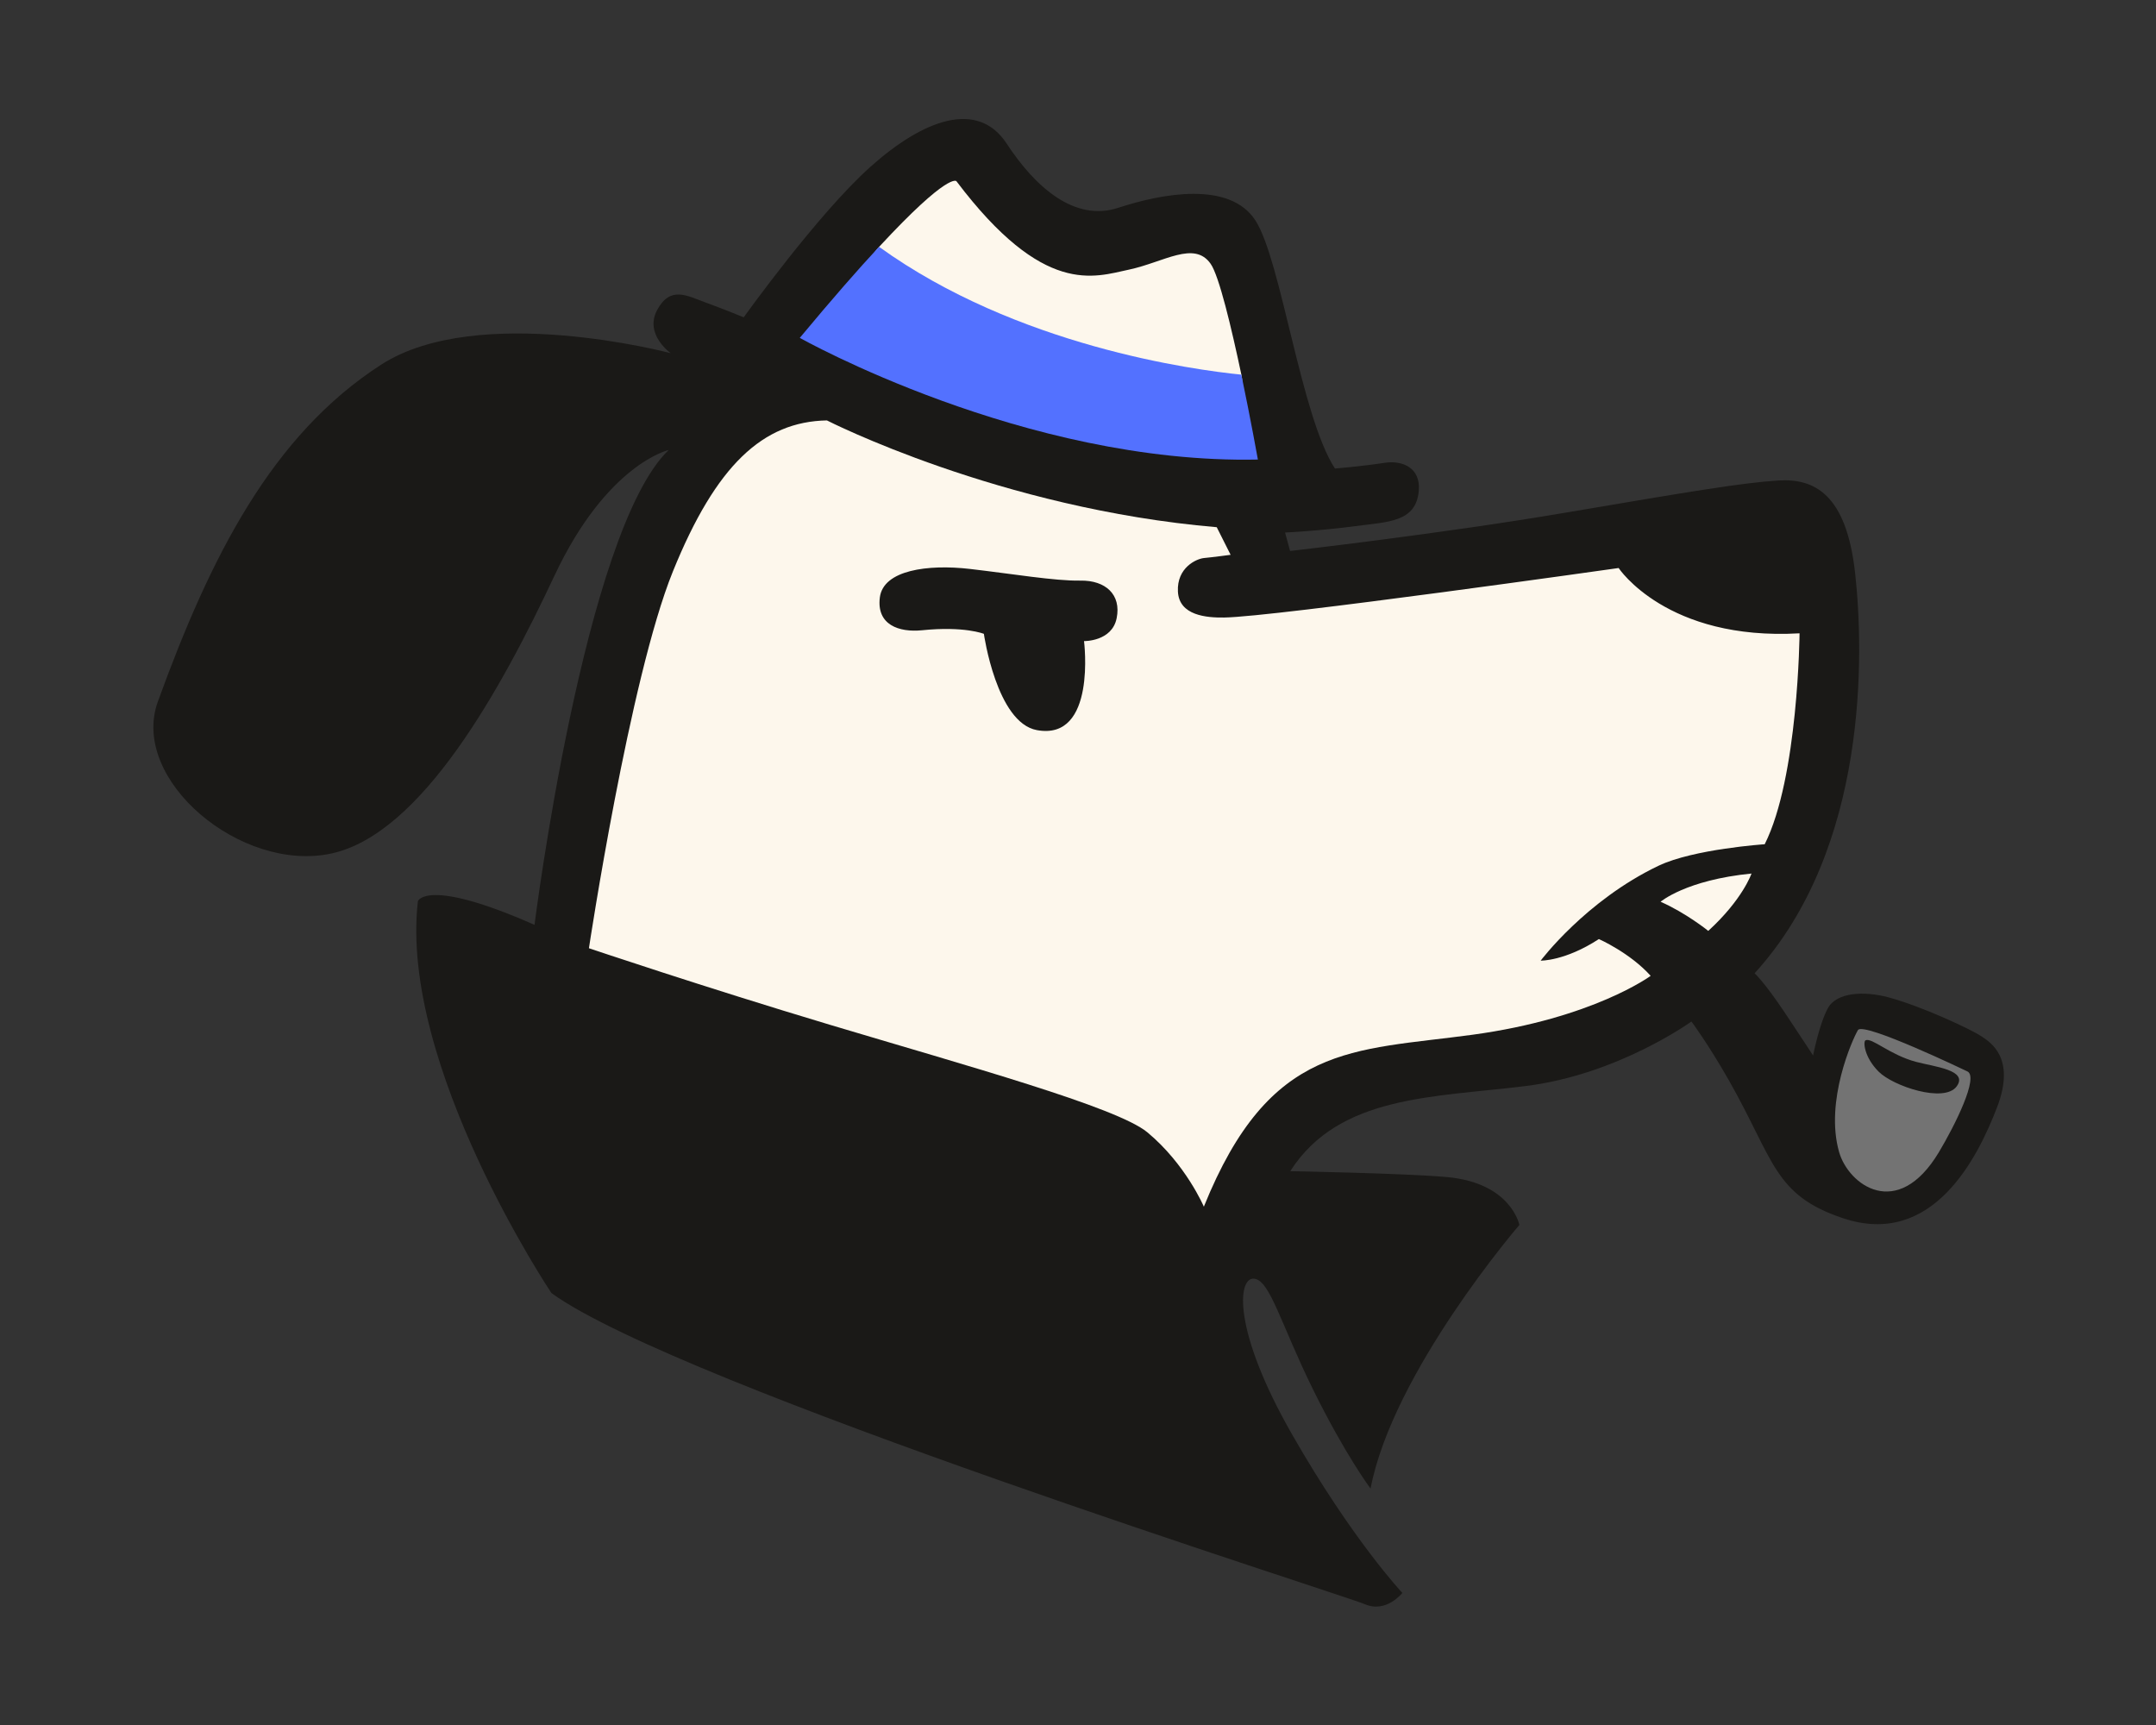
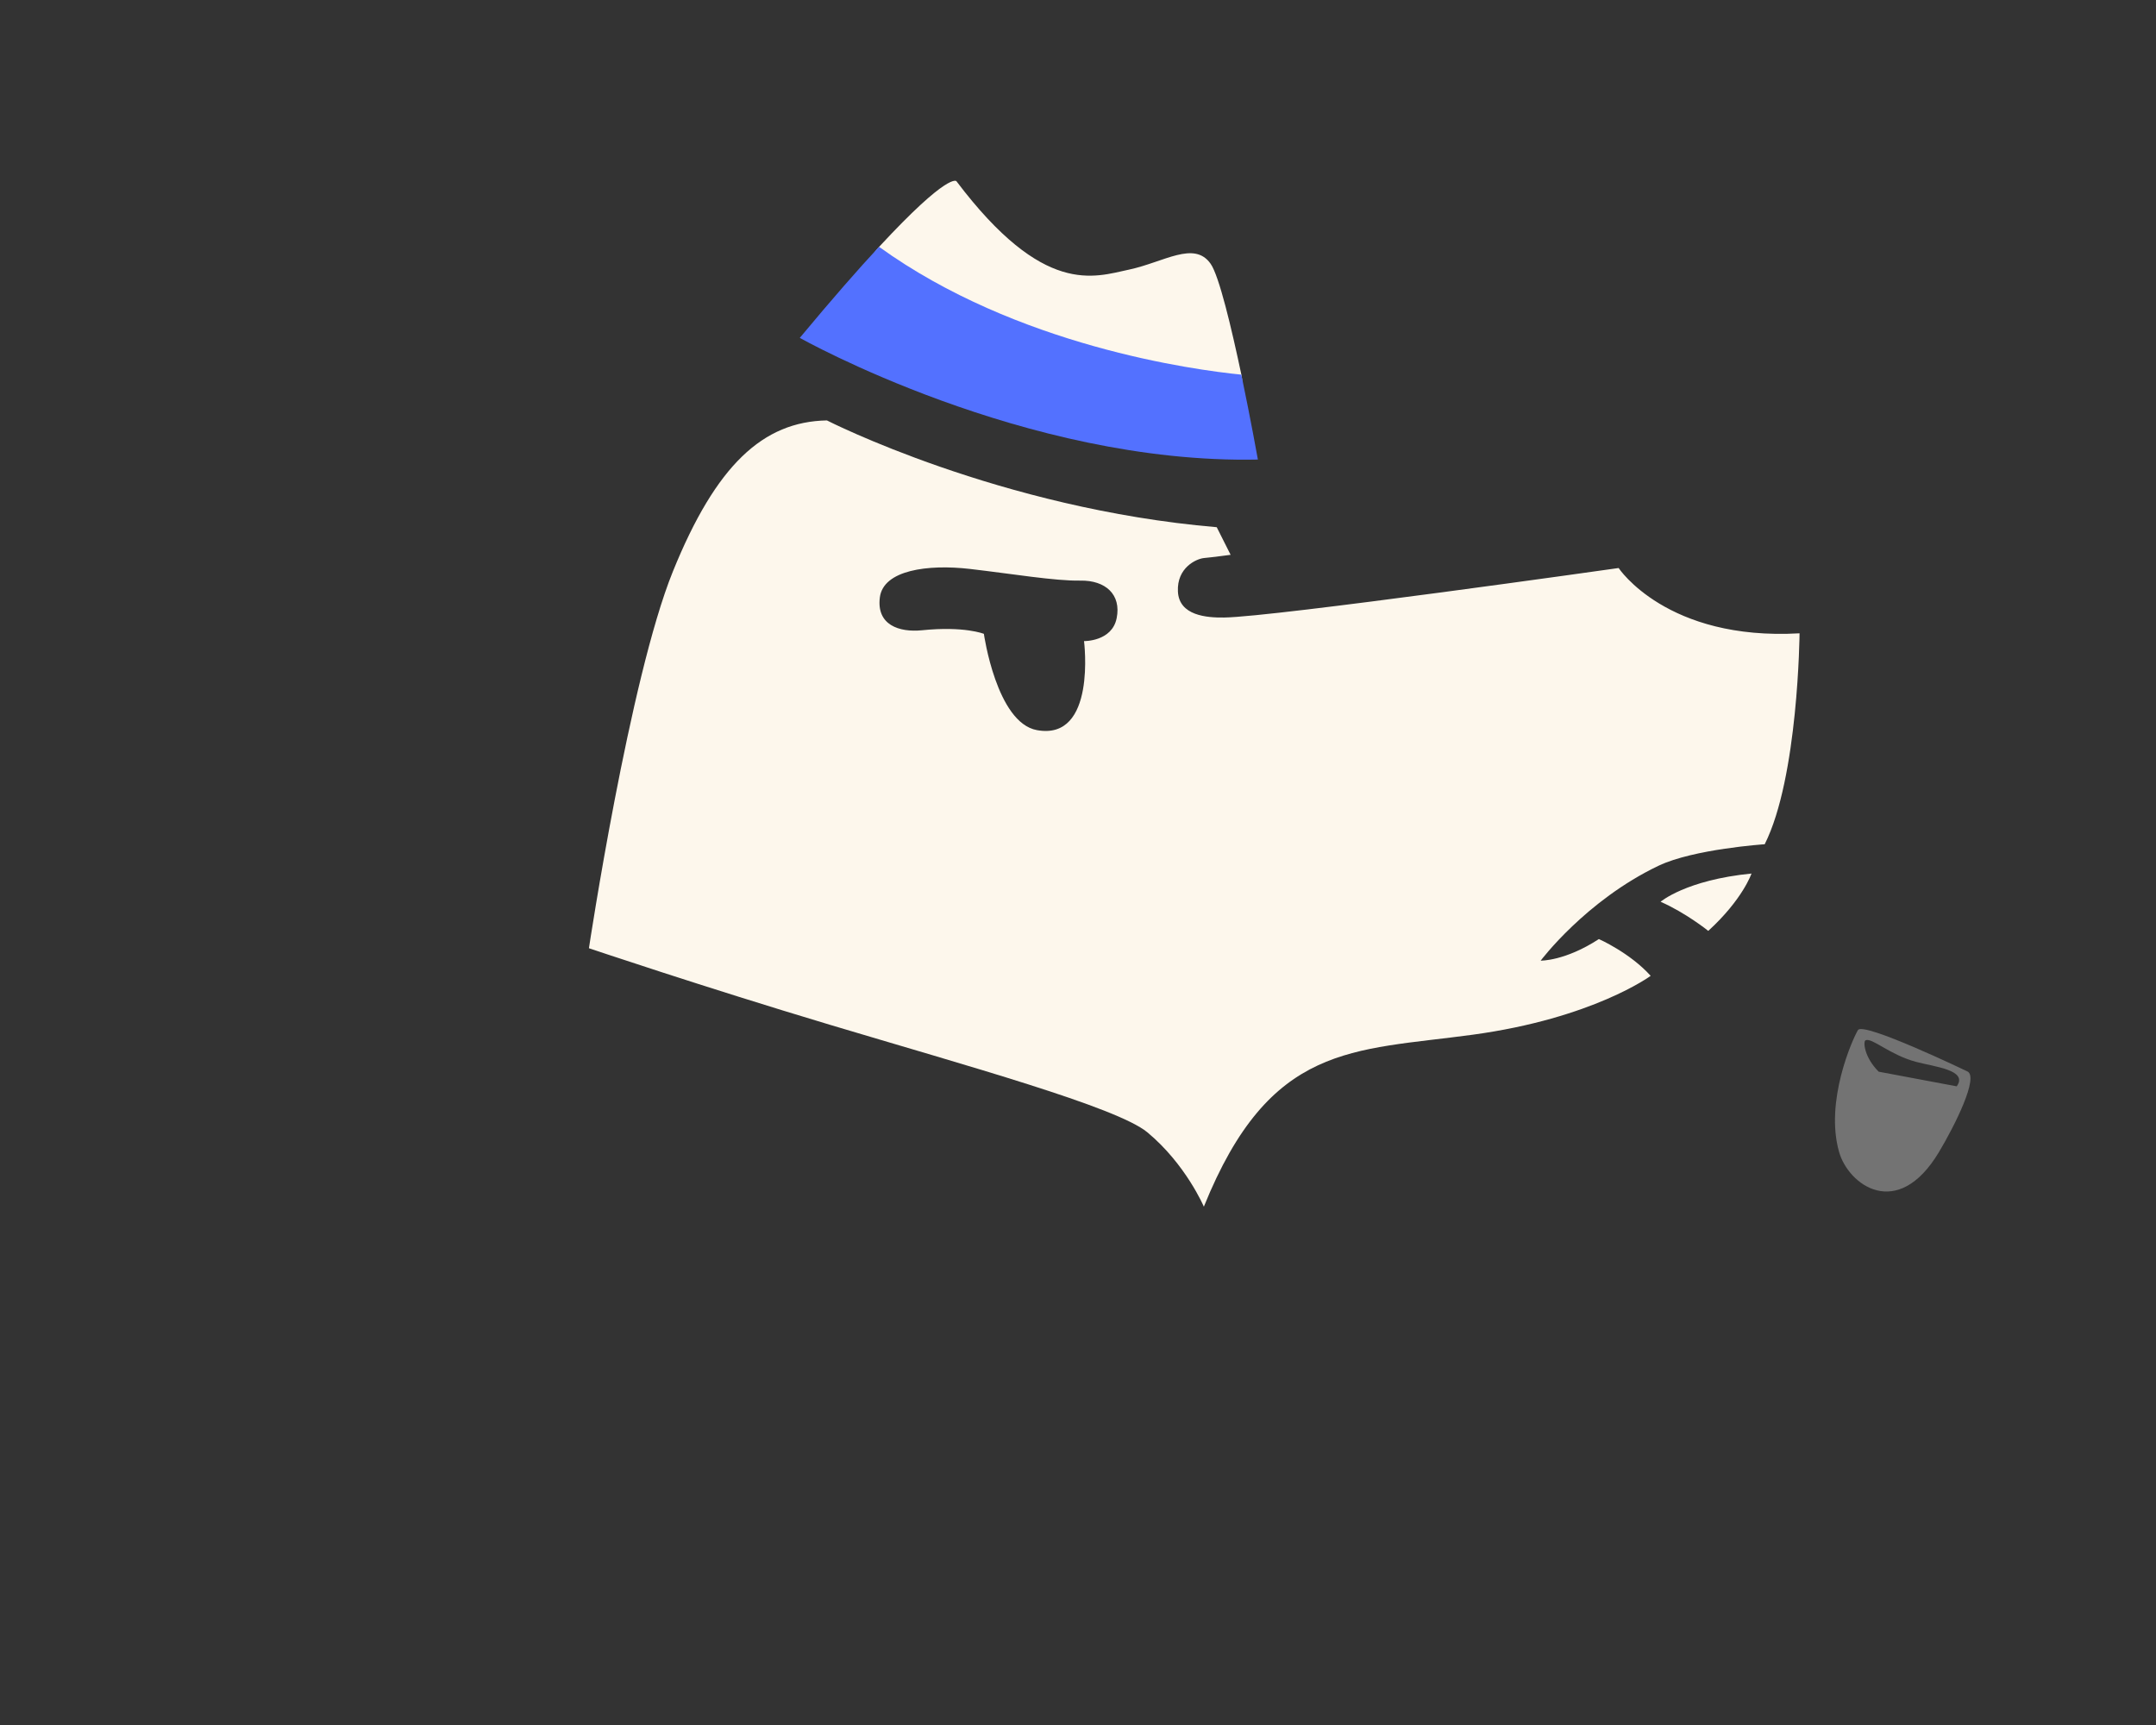
<svg xmlns="http://www.w3.org/2000/svg" version="1.1" width="1280" height="1024" viewBox="0 0 1280 1024" xml:space="preserve">
  <rect x="0" y="0" width="1280" height="1024" fill="#333333" stroke="none" />
  <desc>Created with Fabric.js 5.3.0</desc>
  <defs>
</defs>
  <g transform="matrix(1 0 0 1 640 512)" id="background-logo">
    <rect style="stroke: none; stroke-width: 0; stroke-dasharray: none; stroke-linecap: butt; stroke-dashoffset: 0; stroke-linejoin: miter; stroke-miterlimit: 4; fill: rgb(255,255,255); fill-opacity: 0; fill-rule: nonzero; opacity: 1;" paint-order="stroke" x="-640" y="-512" rx="0" ry="0" width="1280" height="1024" />
  </g>
  <g transform="matrix(5.205 0 0 5.205 640.379 512.182)" id="logo-logo">
    <g style="" paint-order="stroke">
      <g transform="matrix(0.87 0 0 0.87 0 0)">
-         <path style="stroke: none; stroke-width: 1; stroke-dasharray: none; stroke-linecap: butt; stroke-dashoffset: 0; stroke-linejoin: miter; stroke-miterlimit: 4; fill: rgb(26,25,23); fill-rule: nonzero; opacity: 1;" paint-order="stroke" transform=" translate(-360.138, -359.997)" d="M 387.2 316.7 L 387.86 319.12 C 387.86 319.12 407.87 316.84 424.13 314.07 C 440.39 311.31 447.2 310.17 451.89 309.88 C 456.57 309.59 460.79 311.63 461.94 322.02 C 463.09 332.41 463.73 358.07 448.76 374.48 C 448.76 374.48 450.02 375.59 452.76 379.7 C 455.1 383.21 456.43 385.26 456.43 385.26 C 456.43 385.26 457.22 381.18 458.36 379.07 C 459.5 376.95 463.14 376.78 466.3 377.63 C 470.87 378.86 477.3 381.93 478.47 382.72 C 479.64 383.51 483.06 385.53 480.54 392.07 C 478.02 398.62 472.13 410.52 460.36 406.59 C 451.25 403.55 451.35 398.99 445.37 388.48 C 442.66 383.72 440.48 380.8 440.48 380.8 C 440.48 380.8 430.91 387.73 418.82 389.25 C 406.73 390.77 394.3 390.4 387.88 400.42 C 387.88 400.42 402.71 400.69 408.39 401.19 C 416.87 401.95 417.92 407.47 417.92 407.47 C 417.92 407.47 401.33 426.74 398.41 442.03 C 398.41 442.03 395.13 437.68 390.87 429.04 C 386.61 420.4 385.21 414.63 383.1 414.51 C 380.99 414.39 380.27 421.22 388.15 434.98 C 396.02 448.74 402.58 455.71 402.58 455.71 C 402.58 455.71 400.46 458.4 397.67 457.19 C 394.88 455.98 307.74 428.52 291.02 416.4 C 291.02 416.4 271.04 386.56 273.51 365.03 C 273.51 365.03 274.58 361.85 288.8 368.13 C 288.8 368.13 295.3 316.53 306.39 305.88 C 306.39 305.88 298.29 307.7 291.4 322.39 C 284.51 337.08 274.04 356.18 262.2 358.77 C 250.35 361.36 235.7 349.1 239.42 338.86 C 246.33 319.82 254.38 303.94 268.67 294.71 C 281.42 286.47 306.66 293.19 306.66 293.19 C 306.66 293.19 303.17 290.74 304.87 287.55 C 306.6 284.31 308.8 285.66 311.24 286.55 C 313.69 287.44 316.23 288.49 316.23 288.49 C 316.23 288.49 325.91 274.95 332.85 268.75 C 339.8 262.54 346.9 259.93 350.7 265.71 C 354.49 271.5 359.65 276 365.34 274.13 C 371.03 272.26 379.98 270.56 383.34 275.83 C 386.7 281.09 389.28 301.46 393.74 308.31 C 393.74 308.31 397.13 308.04 400.28 307.56 C 402.5 307.22 405.01 308.14 404.73 311.25 C 404.37 315.34 400.72 315.3 396.42 315.86 C 391.78 316.48 387.2 316.7 387.2 316.7 z" stroke-linecap="round" />
-       </g>
+         </g>
      <g transform="matrix(0.87 0 0 0.87 93.997 28.225)">
-         <path style="stroke: none; stroke-width: 1; stroke-dasharray: none; stroke-linecap: butt; stroke-dashoffset: 0; stroke-linejoin: miter; stroke-miterlimit: 4; fill: rgb(115,115,115); fill-rule: nonzero; opacity: 1;" paint-order="stroke" transform=" translate(-468.152, -392.431)" d="M 462.28 381.92 C 461.58 383.08 457.91 391.25 459.81 397.9 C 461.03 402.2 467.45 406.99 472.89 397.93 C 475.02 394.37 478.17 388.03 476.62 387.33 C 476.61 387.33 462.97 380.76 462.28 381.92 z M 465 387.37 C 463.09 385.46 462.95 383.42 463.27 383.26 C 464.09 382.85 466.4 385.14 469.89 386.08 C 472.28 386.72 476.78 387.15 475.23 389.29 C 473.61 391.52 466.91 389.28 465 387.37 z" stroke-linecap="round" />
+         <path style="stroke: none; stroke-width: 1; stroke-dasharray: none; stroke-linecap: butt; stroke-dashoffset: 0; stroke-linejoin: miter; stroke-miterlimit: 4; fill: rgb(115,115,115); fill-rule: nonzero; opacity: 1;" paint-order="stroke" transform=" translate(-468.152, -392.431)" d="M 462.28 381.92 C 461.58 383.08 457.91 391.25 459.81 397.9 C 461.03 402.2 467.45 406.99 472.89 397.93 C 475.02 394.37 478.17 388.03 476.62 387.33 C 476.61 387.33 462.97 380.76 462.28 381.92 z M 465 387.37 C 463.09 385.46 462.95 383.42 463.27 383.26 C 464.09 382.85 466.4 385.14 469.89 386.08 C 472.28 386.72 476.78 387.15 475.23 389.29 z" stroke-linecap="round" />
      </g>
      <g transform="matrix(0.87 0 0 0.87 13.186 -19.284)">
        <path style="stroke: none; stroke-width: 1; stroke-dasharray: none; stroke-linecap: butt; stroke-dashoffset: 0; stroke-linejoin: miter; stroke-miterlimit: 4; fill: rgb(253,247,236); fill-rule: nonzero; opacity: 1;" paint-order="stroke" transform=" translate(-375.29, -337.838)" d="M 436.43 365.11 C 436.43 365.11 439.74 362.26 448.35 361.41 C 448.35 361.41 447.21 364.79 442.68 368.93 C 442.68 368.92 439.72 366.55 436.43 365.11 z M 334.33 291.45 C 334.33 291.45 345.13 298.27 373.89 302.65 C 373.89 302.65 382.69 301.84 381.47 296.02 C 380.16 289.83 378.55 283.06 377.44 281.48 C 375.29 278.41 371.33 281.26 366.75 282.24 C 362.17 283.21 355.56 285.81 344.11 270.65 C 344.11 270.65 343.13 269.37 333.97 279.26 C 331.27 282.17 330.15 289.01 334.33 291.45 z M 454.65 329.92 C 454.65 329.92 454.49 348.82 450.08 357.57 C 450.08 357.57 440.78 358.19 436.16 360.39 C 426.61 364.95 420.71 372.83 420.71 372.83 C 420.71 372.83 423.89 372.9 428.34 370 C 428.34 370 432.39 371.78 435.13 374.82 C 435.13 374.82 427.59 380.39 411.79 382.54 C 395.99 384.69 385.23 383.59 376.55 405.08 C 376.55 405.08 374.18 399.51 369.14 395.33 C 365.14 392.02 345.45 386.61 327.5 381.23 C 310.98 376.28 295.93 371.2 295.93 371.2 C 295.93 371.2 301.26 335.83 306.93 321.83 C 312.6 307.83 318.76 302.17 327.13 302.01 C 327.13 302.01 349.79 313.59 378.24 316.01 L 380.06 319.63 C 380.06 319.63 377.57 319.96 376.58 320.05 C 375.59 320.14 372.99 321.3 373.15 324.45 C 373.31 327.61 376.94 327.88 379.2 327.85 C 385.75 327.77 430.93 321.36 430.93 321.36 C 430.93 321.36 437.22 330.92 454.65 329.92 z M 360.35 323.01 C 357.04 323.07 351.42 322.12 345.88 321.48 C 340.34 320.84 334.52 321.63 334.07 325.22 C 333.62 328.81 336.57 329.82 339.59 329.52 C 345.17 328.95 347.71 329.99 347.71 329.99 C 347.71 329.99 349.36 341.64 354.66 342.61 C 362.52 344.05 360.84 330.94 360.84 330.94 C 360.84 330.94 364.51 331.01 365.12 327.93 C 365.74 324.85 363.67 322.95 360.35 323.01 z" stroke-linecap="round" />
      </g>
      <g transform="matrix(0.87 0 0 0.87 -5.681 -58.116)">
        <path style="stroke: none; stroke-width: 1; stroke-dasharray: none; stroke-linecap: butt; stroke-dashoffset: 0; stroke-linejoin: miter; stroke-miterlimit: 4; fill: rgb(83,113,255); fill-rule: nonzero; opacity: 1;" paint-order="stroke" transform=" translate(-353.61, -293.214)" d="M 383.64 307.15 C 353.06 307.8 323.58 291.2 323.58 291.2 C 327.87 286.04 331.27 282.17 333.97 279.26 C 352.01 292.28 375.24 295.4 381.47 296.02 C 382.69 301.84 383.64 307.15 383.64 307.15 z" stroke-linecap="round" />
      </g>
    </g>
  </g>
</svg>